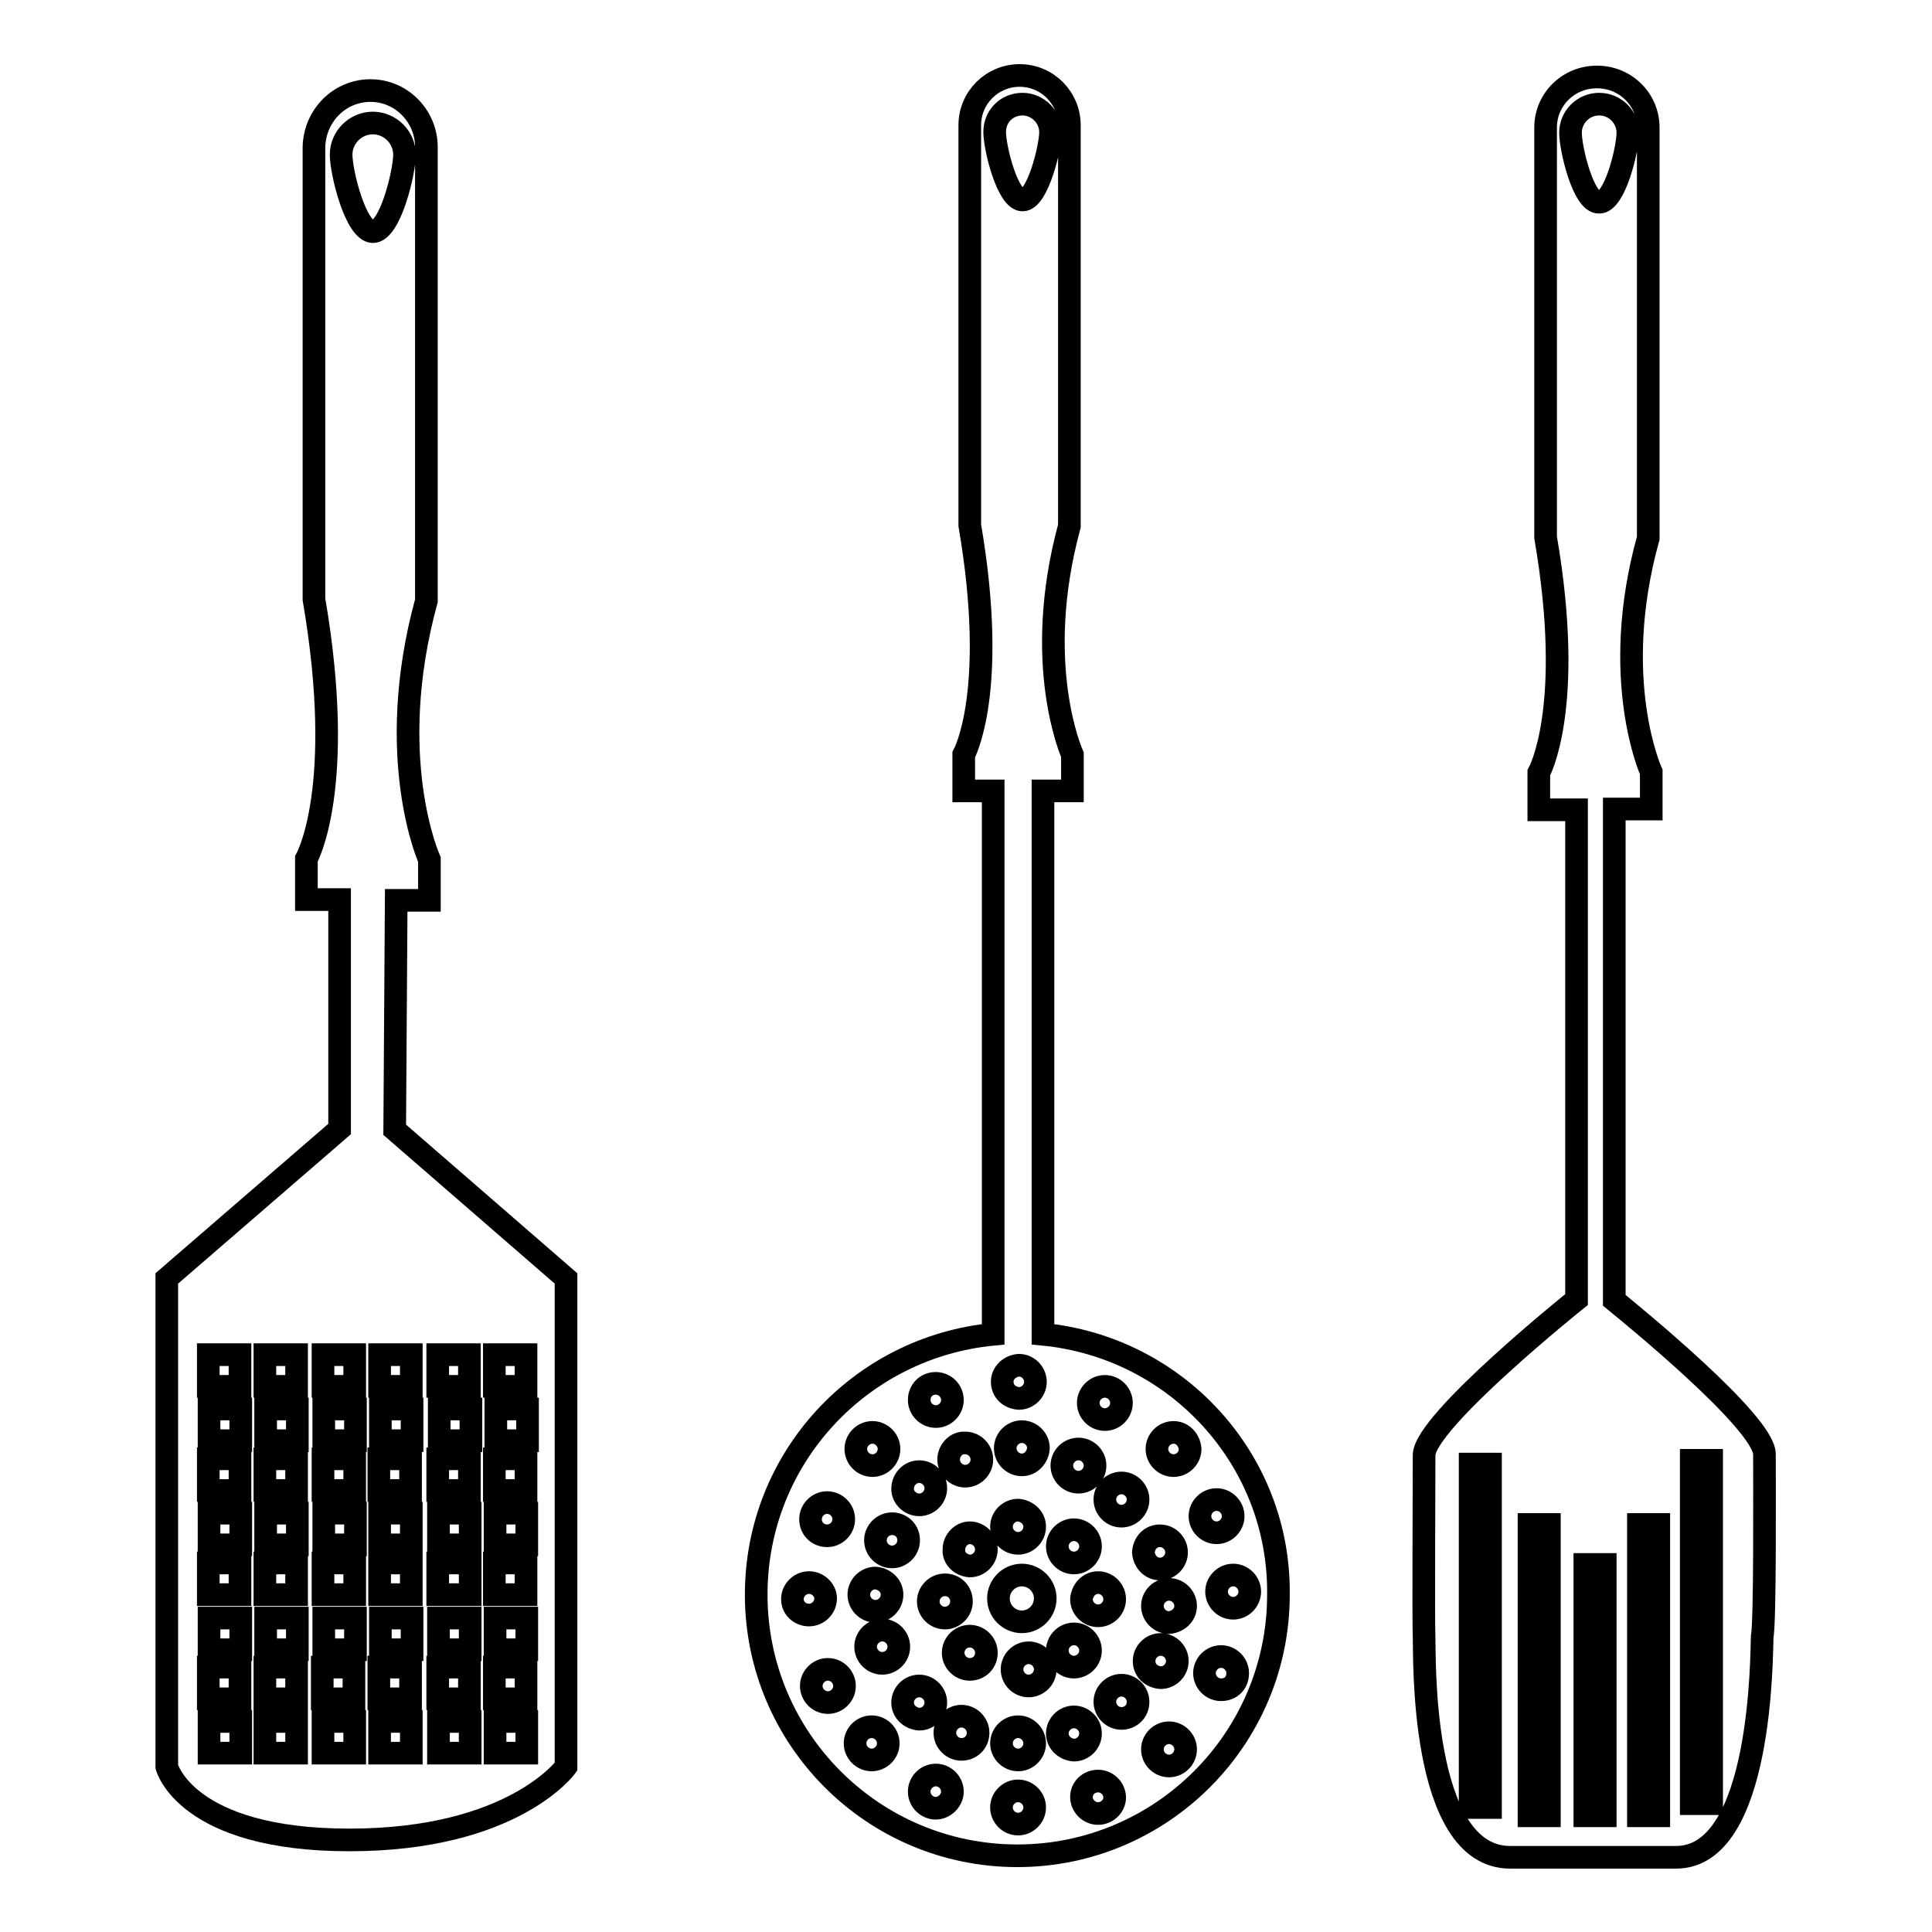
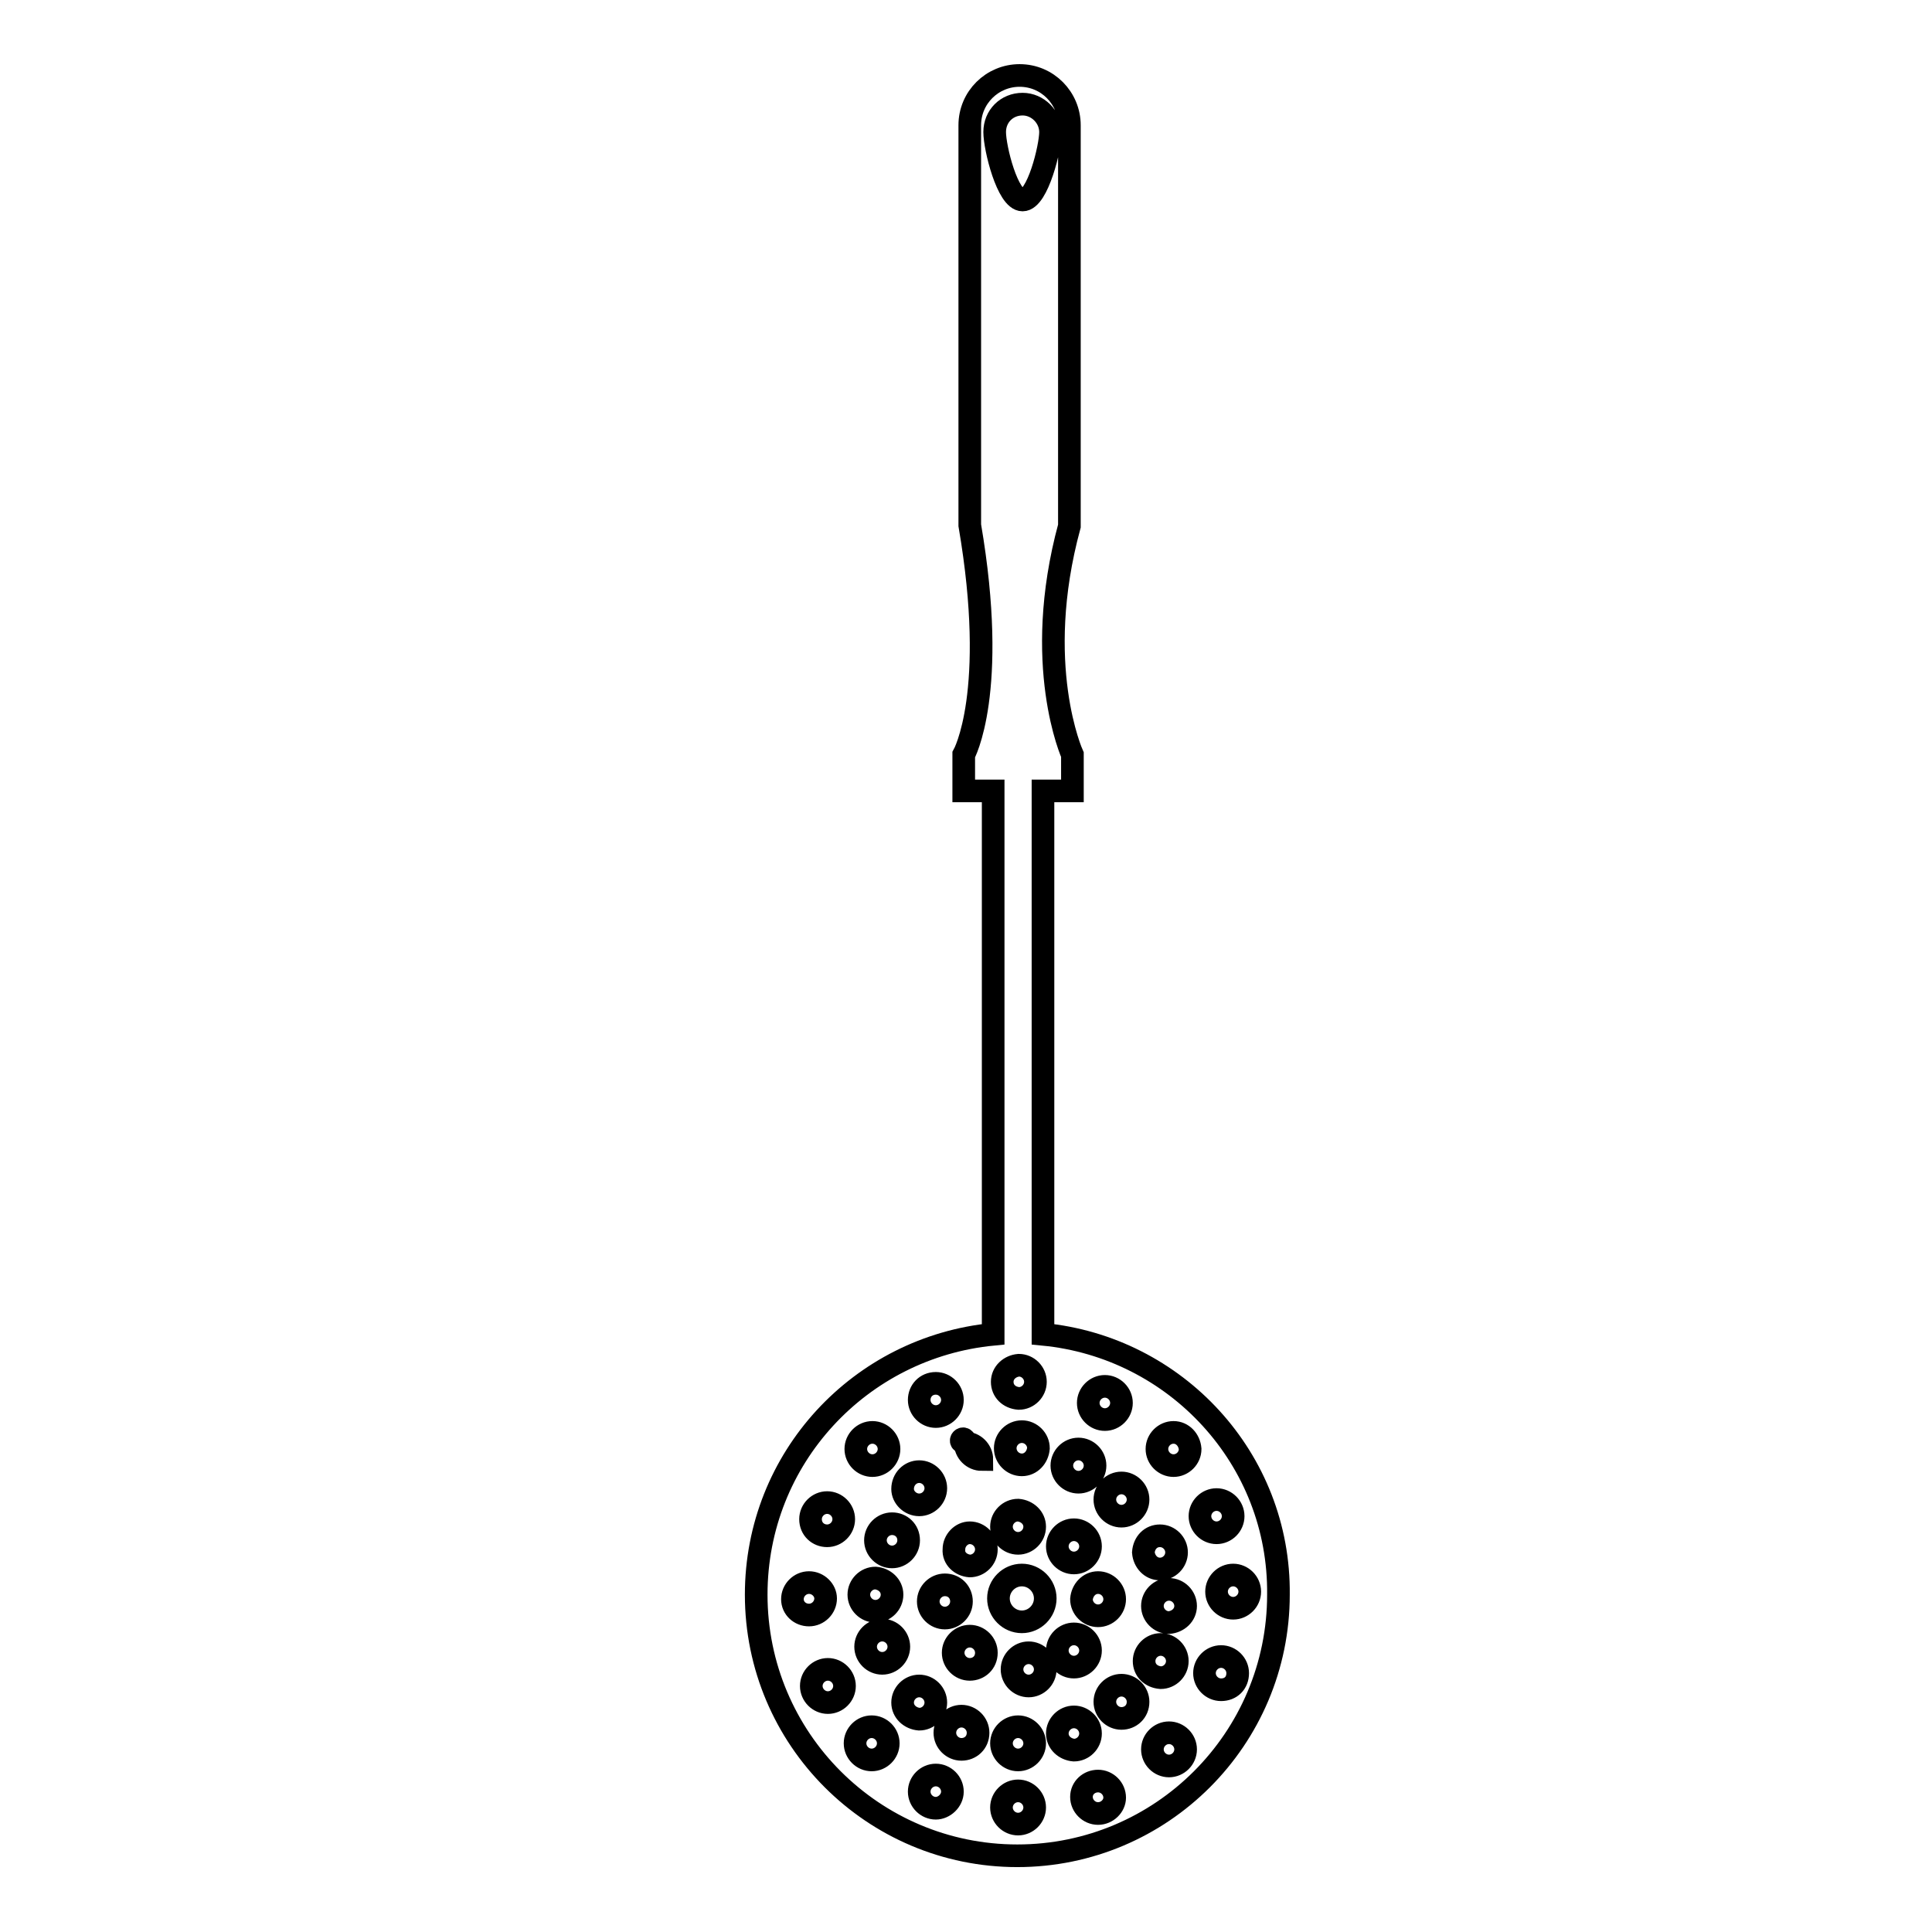
<svg xmlns="http://www.w3.org/2000/svg" version="1.1" x="0px" y="0px" viewBox="0 0 256 256" enable-background="new 0 0 256 256" xml:space="preserve">
  <g>
    <g>
      <g>
        <g>
-           <path stroke-width="3" fill-opacity="0" stroke="#000000" d="M52.5,119.3h4.4v-5.4c0,0-6.1-13.5-0.4-34.3c0-4.4,0-60,0-60h0c0,0,0-0.1,0-0.1c0-4.1-3.3-7.5-7.4-7.5s-7.4,3.3-7.5,7.5c0,0,0,0.1,0,0.1h0c0,0,0,54.8,0,59.8c4.3,25.1-1,34.4-1,34.4v5.4H45v30.4l-22.9,19.8v64.7c0,0,2.5,9.7,24.2,9.7c21.7,0,28.7-9.7,28.7-9.7v-64.7l-22.7-19.7L52.5,119.3L52.5,119.3z M47,179.5v4.2h-4.2v-4.2H47z M42.8,193.3H47v4.2h-4.2V193.3z M42.9,204.7v-4.2h4.2v4.2H42.9z M47,207.1v4.2h-4.2v-4.2H47z M35.1,179.5h4.2v4.2h-4.2V179.5z M35.1,193.3h4.2v4.2h-4.2V193.3z M35.2,204.7v-4.2h4.2v4.2H35.2z M39.3,207.1v4.2h-4.2l0-4.2H39.3z M31.8,179.5v4.2h-4.2v-4.2H31.8z M31.8,193.3v4.2h-4.2v-4.2H31.8z M27.7,204.7v-4.2h4.2v4.2H27.7z M31.8,207.1v4.2h-4.2v-4.2H31.8z M27.6,220.9h4.2v4.2h-4.2V220.9z M31.9,232.3h-4.2v-4.2h4.2V232.3z M31.9,218.6h-4.2v-4.2h4.2V218.6z M31.9,190.9h-4.2v-4.2h4.2L31.9,190.9L31.9,190.9z M35.1,220.9h4.2v4.2h-4.2V220.9z M35.1,232.3v-4.2h4.2v4.2H35.1z M39.4,218.6h-4.2v-4.2h4.2V218.6z M35.2,190.9v-4.2h4.2v4.2H35.2z M42.7,220.9h4.2v4.2h-4.2V220.9z M47,232.3h-4.2v-4.2H47V232.3z M47.1,218.6h-4.2v-4.2h4.2V218.6z M47.1,190.9h-4.2v-4.2h4.2V190.9z M45.2,20.5c0-2.3,1.9-4.2,4.2-4.2c2.3,0,4.2,1.9,4.2,4.2c0,2.3-1.9,10.2-4.2,10.2C47.1,30.6,45.2,22.8,45.2,20.5z M50.3,204.7v-4.2h4.2v4.2H50.3z M54.5,207.1v4.2h-4.2v-4.2H54.5z M50.2,197.5v-4.2h4.2v4.2H50.2z M50.2,220.9h4.2v4.2h-4.2V220.9z M50.3,232.3v-4.2h4.2v4.2H50.3z M54.6,218.6h-4.2v-4.2h4.2V218.6L54.6,218.6z M62.3,232.3h-4.2v-4.2h4.2V232.3z M58.1,218.6v-4.2h4.2v4.2H58.1z M62.3,207.1v4.2H58v-4.2H62.3z M58.1,200.5h4.2v4.2h-4.2L58.1,200.5z M65.6,232.3v-4.2h4.2v4.2H65.6z M65.6,218.6v-4.2h4.2v4.2H65.6z M69.7,207.1v4.2h-4.2v-4.2H69.7z M65.6,204.7v-4.2h4.2v4.2H65.6z M69.9,190.9h-4.2v-4.2h4.2V190.9z M65.5,179.5h4.2v4.2h-4.2V179.5z M65.5,193.3h4.2v4.2h-4.2V193.3z M65.5,220.9h4.2v4.2h-4.2V220.9z M62.4,190.9h-4.2v-4.2h4.2V190.9z M58,179.5l4.2,0v4.2H58V179.5z M58,193.3h4.2v4.2H58V193.3z M58,220.9h4.2v4.2H58V220.9z M54.6,190.9h-4.2v-4.2h4.2V190.9z M54.5,179.5v4.2h-4.2v-4.2H54.5z" />
-           <path stroke-width="3" fill-opacity="0" stroke="#000000" d="M138.2,176.8v-72h3.9l0-4.8c0,0-5.4-11.9-0.4-30.3c0-3.9,0-53,0-53h0c0,0,0-0.1,0-0.1c0-3.6-2.9-6.6-6.6-6.6c-3.6,0-6.6,2.9-6.6,6.6c0,0,0,0.1,0,0.1h0c0,0,0,48.4,0,52.9c3.8,22.2-0.8,30.4-0.8,30.4v4.8h3.9v72c-17.6,1.7-31.4,16.4-31.4,34.5c0,19.1,15.5,34.6,34.6,34.6c19.1,0,34.6-15.5,34.6-34.6C169.6,193.3,155.8,178.5,138.2,176.8z M126.4,205.3c0-1.2,1-2.2,2.1-2.2c1.2,0,2.2,1,2.2,2.2c0,1.2-1,2.2-2.2,2.2C127.3,207.4,126.3,206.5,126.4,205.3z M127.4,212.2c0,1.2-1,2.2-2.2,2.2c-1.2,0-2.2-1-2.2-2.2c0-1.2,1-2.2,2.2-2.2C126.5,210,127.4,211,127.4,212.2z M127.9,191.2c1.2,0,2.2,1,2.2,2.2s-1,2.2-2.2,2.2c-1.2,0-2.2-1-2.2-2.2S126.7,191.1,127.9,191.2z M124,183.3c1.2,0,2.2,1,2.2,2.2s-1,2.2-2.2,2.2c-1.2,0-2.2-1-2.2-2.2S122.7,183.3,124,183.3z M121.8,195c1.2,0,2.2,1,2.2,2.2c0,1.2-1,2.2-2.2,2.2s-2.2-1-2.2-2.1C119.6,196,120.6,195,121.8,195z M120.4,204.1c0,1.2-1,2.2-2.2,2.2c-1.2,0-2.2-1-2.2-2.2c0-1.2,1-2.2,2.2-2.2S120.4,202.8,120.4,204.1z M118.2,211.3c0,1.2-1,2.2-2.2,2.2c-1.2,0-2.2-1-2.2-2.2s1-2.2,2.2-2.2C117.2,209.2,118.2,210.1,118.2,211.3z M115.6,189.8c1.2,0,2.2,1,2.2,2.2s-1,2.2-2.2,2.2c-1.2,0-2.2-1-2.2-2.2S114.4,189.8,115.6,189.8z M109.6,199.1c1.2,0,2.2,1,2.2,2.2c0,1.2-1,2.2-2.2,2.2c-1.2,0-2.2-0.9-2.2-2.2C107.4,200.1,108.4,199.1,109.6,199.1z M105,211.9c0-1.2,1-2.2,2.2-2.2s2.2,1,2.2,2.1c0,1.2-1,2.2-2.2,2.2C106,214,105,213.1,105,211.9z M109.7,225.6c-1.2,0-2.2-1-2.2-2.2c0-1.2,1-2.2,2.2-2.2c1.2,0,2.2,1,2.2,2.2C111.9,224.6,110.9,225.6,109.7,225.6z M115.5,233.2c-1.2,0-2.2-1-2.2-2.2s1-2.2,2.2-2.2c1.2,0,2.2,1,2.2,2.2S116.7,233.2,115.5,233.2z M116.9,220.4c-1.2,0-2.2-1-2.2-2.2c0-1.2,1-2.2,2.2-2.2c1.2,0,2.2,1,2.2,2.2S118.1,220.4,116.9,220.4z M119.6,225.6c0-1.2,1-2.2,2.2-2.2s2.2,1,2.2,2.2s-1,2.2-2.2,2.2C120.6,227.7,119.6,226.8,119.6,225.6z M124,239.6c-1.2,0-2.2-1-2.2-2.2c0-1.2,1-2.2,2.2-2.2c1.2,0,2.2,1,2.2,2.2S125.1,239.6,124,239.6z M127.4,231.8c-1.2,0-2.2-1-2.2-2.2c0-1.2,1-2.2,2.2-2.2c1.2,0,2.2,1,2.2,2.2C129.6,230.9,128.6,231.8,127.4,231.8z M128.5,221.2c-1.2,0-2.2-1-2.2-2.2c0-1.2,1-2.2,2.2-2.2s2.2,1,2.2,2.2C130.7,220.3,129.7,221.2,128.5,221.2z M153.7,203.5c1.2,0,2.2,1,2.2,2.2c0,1.2-1,2.2-2.2,2.2c-1.2,0-2.1-1-2.2-2.2C151.6,204.4,152.5,203.5,153.7,203.5z M146.4,183.7c1.2,0,2.2,1,2.2,2.2s-1,2.2-2.2,2.2c-1.2,0-2.2-1-2.2-2.2S145.2,183.7,146.4,183.7z M142.9,192c1.2,0,2.2,1,2.2,2.2c0,1.2-1,2.2-2.2,2.2c-1.2,0-2.2-1-2.2-2.2C140.7,193,141.7,192,142.9,192z M145.5,209.7c1.2,0,2.2,1,2.2,2.2c0,1.2-1,2.2-2.2,2.2c-1.2,0-2.2-1-2.2-2.2C143.4,210.7,144.3,209.7,145.5,209.7z M142.3,202.7c1.2,0,2.2,1,2.2,2.2c0,1.2-1,2.2-2.2,2.2c-1.2,0-2.2-1-2.2-2.2C140.1,203.7,141.1,202.7,142.3,202.7z M135.5,13.8c2,0,3.7,1.7,3.7,3.7c0,2-1.7,9-3.7,9c-2,0-3.7-6.9-3.7-9C131.8,15.4,133.4,13.8,135.5,13.8z M135.4,194.1c-1.2,0-2.2-1-2.2-2.2c0-1.2,1-2.2,2.2-2.2s2.2,1,2.2,2.2C137.5,193.1,136.6,194.1,135.4,194.1z M137.1,202.3c0,1.2-1,2.2-2.2,2.2c-1.2,0-2.2-1-2.2-2.2s1-2.2,2.2-2.2C136.1,200.2,137.1,201.1,137.1,202.3z M132.8,183.1c0-1.2,1-2.1,2.2-2.2c1.2,0,2.2,1,2.2,2.2s-1,2.2-2.2,2.2C133.7,185.2,132.8,184.3,132.8,183.1z M135.4,208.7c1.7,0,3.1,1.4,3.1,3.1s-1.4,3.1-3.1,3.1c-1.7,0-3.1-1.4-3.1-3.1C132.3,210.1,133.7,208.7,135.4,208.7z M134.9,241.7c-1.2,0-2.2-1-2.2-2.2c0-1.2,1-2.2,2.2-2.2c1.2,0,2.2,1,2.2,2.2S136.1,241.7,134.9,241.7z M134.9,233.2c-1.2,0-2.2-1-2.2-2.2s1-2.2,2.2-2.2c1.2,0,2.2,1,2.2,2.2S136.1,233.2,134.9,233.2z M136.3,223.4c-1.2,0-2.2-1-2.2-2.2c0-1.2,1-2.2,2.2-2.2c1.2,0,2.2,1,2.2,2.2C138.5,222.4,137.5,223.4,136.3,223.4z M142.3,216.5c1.2,0,2.2,1,2.2,2.2c0,1.2-1,2.2-2.2,2.2c-1.2,0-2.2-1-2.2-2.2C140.1,217.5,141.1,216.5,142.3,216.5z M140.1,229.7c0-1.2,1-2.2,2.2-2.2c1.2,0,2.2,1,2.2,2.2c0,1.2-1,2.2-2.2,2.2C141.1,231.8,140.1,230.9,140.1,229.7z M145.5,240.3c-1.2,0-2.2-1-2.2-2.2c0-1.2,1-2.1,2.2-2.1c1.2,0,2.2,1,2.2,2.2C147.7,239.3,146.7,240.3,145.5,240.3z M148.6,227.7c-1.2,0-2.2-1-2.2-2.2c0-1.2,1-2.2,2.2-2.2c1.2,0,2.2,1,2.2,2.2C150.8,226.8,149.8,227.7,148.6,227.7z M148.6,200.9c-1.2,0-2.2-1-2.2-2.2c0-1.2,1-2.2,2.2-2.2c1.2,0,2.2,1,2.2,2.2C150.8,199.9,149.8,200.9,148.6,200.9z M151.6,220.1c0-1.2,1-2.2,2.2-2.2c1.2,0,2.2,1,2.2,2.2c0,1.2-1,2.2-2.2,2.2C152.5,222.2,151.6,221.3,151.6,220.1z M154.9,234c-1.2,0-2.2-1-2.2-2.2c0-1.2,1-2.2,2.2-2.2c1.2,0,2.2,1,2.2,2.2C157.1,233,156.1,234,154.9,234z M154.9,215c-1.2,0-2.2-1-2.2-2.2c0-1.2,1-2.2,2.2-2.2c1.2,0,2.2,1,2.2,2.2C157.1,214,156.1,214.9,154.9,215z M155.5,194.2c-1.2,0-2.2-1-2.2-2.2c0-1.2,1-2.2,2.2-2.2c1.2,0,2.1,1,2.2,2.2C157.7,193.2,156.7,194.2,155.5,194.2z M161.8,223.9c-1.2,0-2.2-1-2.2-2.2c0-1.2,1-2.2,2.2-2.2c1.2,0,2.2,1,2.2,2.2C164,223,163.1,223.9,161.8,223.9z M165.6,210.9c0,1.2-1,2.2-2.2,2.2c-1.2,0-2.2-1-2.2-2.2s1-2.2,2.2-2.2C164.6,208.7,165.6,209.7,165.6,210.9z M163.4,200.9c0,1.2-1,2.2-2.2,2.2c-1.2,0-2.2-1-2.2-2.2s1-2.2,2.2-2.2C162.4,198.7,163.4,199.7,163.4,200.9z" />
-           <path stroke-width="3" fill-opacity="0" stroke="#000000" d="M233.8,192.7c0-4.2-17.7-18.6-19.9-20.4v-65.1h4.9v-4.9c0,0-5.6-12.3-0.4-31c0-4,0-54.3,0-54.3h0c0,0,0-0.1,0-0.1c0-3.7-3-6.7-6.8-6.7c-3.8,0-6.8,3-6.8,6.7c0,0,0,0.1,0,0.1h0c0,0,0,49.6,0,54.2c3.9,22.7-0.9,31.2-0.9,31.2v4.9h5v64.9c0,0-20.1,16.1-20.2,20.6c0,4.5-0.1,22.1,0,24.1c0.1,2-0.7,29.2,11.4,29.2c3.5,0,9.7,0,10.9,0c0.1,0,0.2,0,0.2,0c1.2,0,7.3,0,10.9,0c11.5,0,11.3-27.2,11.4-29.2C233.9,214.8,233.8,197.2,233.8,192.7z M197.5,239.5h-2.7v-45.5h2.7V239.5z M205.3,240.6h-2.7V202h2.7V240.6z M208.1,17.6c0-2.1,1.7-3.8,3.8-3.8c2.1,0,3.8,1.7,3.8,3.8s-1.7,9.2-3.8,9.2C209.8,26.9,208.1,19.7,208.1,17.6z M210,240.6v-33.3h2.7v33.3H210z M219.8,240.6h-2.7V202h2.7V240.6z M226.8,239h-2.7v-45.5l2.7,0V239z" />
+           <path stroke-width="3" fill-opacity="0" stroke="#000000" d="M138.2,176.8v-72h3.9l0-4.8c0,0-5.4-11.9-0.4-30.3c0-3.9,0-53,0-53h0c0,0,0-0.1,0-0.1c0-3.6-2.9-6.6-6.6-6.6c-3.6,0-6.6,2.9-6.6,6.6c0,0,0,0.1,0,0.1h0c0,0,0,48.4,0,52.9c3.8,22.2-0.8,30.4-0.8,30.4v4.8h3.9v72c-17.6,1.7-31.4,16.4-31.4,34.5c0,19.1,15.5,34.6,34.6,34.6c19.1,0,34.6-15.5,34.6-34.6C169.6,193.3,155.8,178.5,138.2,176.8z M126.4,205.3c0-1.2,1-2.2,2.1-2.2c1.2,0,2.2,1,2.2,2.2c0,1.2-1,2.2-2.2,2.2C127.3,207.4,126.3,206.5,126.4,205.3z M127.4,212.2c0,1.2-1,2.2-2.2,2.2c-1.2,0-2.2-1-2.2-2.2c0-1.2,1-2.2,2.2-2.2C126.5,210,127.4,211,127.4,212.2z M127.9,191.2c1.2,0,2.2,1,2.2,2.2c-1.2,0-2.2-1-2.2-2.2S126.7,191.1,127.9,191.2z M124,183.3c1.2,0,2.2,1,2.2,2.2s-1,2.2-2.2,2.2c-1.2,0-2.2-1-2.2-2.2S122.7,183.3,124,183.3z M121.8,195c1.2,0,2.2,1,2.2,2.2c0,1.2-1,2.2-2.2,2.2s-2.2-1-2.2-2.1C119.6,196,120.6,195,121.8,195z M120.4,204.1c0,1.2-1,2.2-2.2,2.2c-1.2,0-2.2-1-2.2-2.2c0-1.2,1-2.2,2.2-2.2S120.4,202.8,120.4,204.1z M118.2,211.3c0,1.2-1,2.2-2.2,2.2c-1.2,0-2.2-1-2.2-2.2s1-2.2,2.2-2.2C117.2,209.2,118.2,210.1,118.2,211.3z M115.6,189.8c1.2,0,2.2,1,2.2,2.2s-1,2.2-2.2,2.2c-1.2,0-2.2-1-2.2-2.2S114.4,189.8,115.6,189.8z M109.6,199.1c1.2,0,2.2,1,2.2,2.2c0,1.2-1,2.2-2.2,2.2c-1.2,0-2.2-0.9-2.2-2.2C107.4,200.1,108.4,199.1,109.6,199.1z M105,211.9c0-1.2,1-2.2,2.2-2.2s2.2,1,2.2,2.1c0,1.2-1,2.2-2.2,2.2C106,214,105,213.1,105,211.9z M109.7,225.6c-1.2,0-2.2-1-2.2-2.2c0-1.2,1-2.2,2.2-2.2c1.2,0,2.2,1,2.2,2.2C111.9,224.6,110.9,225.6,109.7,225.6z M115.5,233.2c-1.2,0-2.2-1-2.2-2.2s1-2.2,2.2-2.2c1.2,0,2.2,1,2.2,2.2S116.7,233.2,115.5,233.2z M116.9,220.4c-1.2,0-2.2-1-2.2-2.2c0-1.2,1-2.2,2.2-2.2c1.2,0,2.2,1,2.2,2.2S118.1,220.4,116.9,220.4z M119.6,225.6c0-1.2,1-2.2,2.2-2.2s2.2,1,2.2,2.2s-1,2.2-2.2,2.2C120.6,227.7,119.6,226.8,119.6,225.6z M124,239.6c-1.2,0-2.2-1-2.2-2.2c0-1.2,1-2.2,2.2-2.2c1.2,0,2.2,1,2.2,2.2S125.1,239.6,124,239.6z M127.4,231.8c-1.2,0-2.2-1-2.2-2.2c0-1.2,1-2.2,2.2-2.2c1.2,0,2.2,1,2.2,2.2C129.6,230.9,128.6,231.8,127.4,231.8z M128.5,221.2c-1.2,0-2.2-1-2.2-2.2c0-1.2,1-2.2,2.2-2.2s2.2,1,2.2,2.2C130.7,220.3,129.7,221.2,128.5,221.2z M153.7,203.5c1.2,0,2.2,1,2.2,2.2c0,1.2-1,2.2-2.2,2.2c-1.2,0-2.1-1-2.2-2.2C151.6,204.4,152.5,203.5,153.7,203.5z M146.4,183.7c1.2,0,2.2,1,2.2,2.2s-1,2.2-2.2,2.2c-1.2,0-2.2-1-2.2-2.2S145.2,183.7,146.4,183.7z M142.9,192c1.2,0,2.2,1,2.2,2.2c0,1.2-1,2.2-2.2,2.2c-1.2,0-2.2-1-2.2-2.2C140.7,193,141.7,192,142.9,192z M145.5,209.7c1.2,0,2.2,1,2.2,2.2c0,1.2-1,2.2-2.2,2.2c-1.2,0-2.2-1-2.2-2.2C143.4,210.7,144.3,209.7,145.5,209.7z M142.3,202.7c1.2,0,2.2,1,2.2,2.2c0,1.2-1,2.2-2.2,2.2c-1.2,0-2.2-1-2.2-2.2C140.1,203.7,141.1,202.7,142.3,202.7z M135.5,13.8c2,0,3.7,1.7,3.7,3.7c0,2-1.7,9-3.7,9c-2,0-3.7-6.9-3.7-9C131.8,15.4,133.4,13.8,135.5,13.8z M135.4,194.1c-1.2,0-2.2-1-2.2-2.2c0-1.2,1-2.2,2.2-2.2s2.2,1,2.2,2.2C137.5,193.1,136.6,194.1,135.4,194.1z M137.1,202.3c0,1.2-1,2.2-2.2,2.2c-1.2,0-2.2-1-2.2-2.2s1-2.2,2.2-2.2C136.1,200.2,137.1,201.1,137.1,202.3z M132.8,183.1c0-1.2,1-2.1,2.2-2.2c1.2,0,2.2,1,2.2,2.2s-1,2.2-2.2,2.2C133.7,185.2,132.8,184.3,132.8,183.1z M135.4,208.7c1.7,0,3.1,1.4,3.1,3.1s-1.4,3.1-3.1,3.1c-1.7,0-3.1-1.4-3.1-3.1C132.3,210.1,133.7,208.7,135.4,208.7z M134.9,241.7c-1.2,0-2.2-1-2.2-2.2c0-1.2,1-2.2,2.2-2.2c1.2,0,2.2,1,2.2,2.2S136.1,241.7,134.9,241.7z M134.9,233.2c-1.2,0-2.2-1-2.2-2.2s1-2.2,2.2-2.2c1.2,0,2.2,1,2.2,2.2S136.1,233.2,134.9,233.2z M136.3,223.4c-1.2,0-2.2-1-2.2-2.2c0-1.2,1-2.2,2.2-2.2c1.2,0,2.2,1,2.2,2.2C138.5,222.4,137.5,223.4,136.3,223.4z M142.3,216.5c1.2,0,2.2,1,2.2,2.2c0,1.2-1,2.2-2.2,2.2c-1.2,0-2.2-1-2.2-2.2C140.1,217.5,141.1,216.5,142.3,216.5z M140.1,229.7c0-1.2,1-2.2,2.2-2.2c1.2,0,2.2,1,2.2,2.2c0,1.2-1,2.2-2.2,2.2C141.1,231.8,140.1,230.9,140.1,229.7z M145.5,240.3c-1.2,0-2.2-1-2.2-2.2c0-1.2,1-2.1,2.2-2.1c1.2,0,2.2,1,2.2,2.2C147.7,239.3,146.7,240.3,145.5,240.3z M148.6,227.7c-1.2,0-2.2-1-2.2-2.2c0-1.2,1-2.2,2.2-2.2c1.2,0,2.2,1,2.2,2.2C150.8,226.8,149.8,227.7,148.6,227.7z M148.6,200.9c-1.2,0-2.2-1-2.2-2.2c0-1.2,1-2.2,2.2-2.2c1.2,0,2.2,1,2.2,2.2C150.8,199.9,149.8,200.9,148.6,200.9z M151.6,220.1c0-1.2,1-2.2,2.2-2.2c1.2,0,2.2,1,2.2,2.2c0,1.2-1,2.2-2.2,2.2C152.5,222.2,151.6,221.3,151.6,220.1z M154.9,234c-1.2,0-2.2-1-2.2-2.2c0-1.2,1-2.2,2.2-2.2c1.2,0,2.2,1,2.2,2.2C157.1,233,156.1,234,154.9,234z M154.9,215c-1.2,0-2.2-1-2.2-2.2c0-1.2,1-2.2,2.2-2.2c1.2,0,2.2,1,2.2,2.2C157.1,214,156.1,214.9,154.9,215z M155.5,194.2c-1.2,0-2.2-1-2.2-2.2c0-1.2,1-2.2,2.2-2.2c1.2,0,2.1,1,2.2,2.2C157.7,193.2,156.7,194.2,155.5,194.2z M161.8,223.9c-1.2,0-2.2-1-2.2-2.2c0-1.2,1-2.2,2.2-2.2c1.2,0,2.2,1,2.2,2.2C164,223,163.1,223.9,161.8,223.9z M165.6,210.9c0,1.2-1,2.2-2.2,2.2c-1.2,0-2.2-1-2.2-2.2s1-2.2,2.2-2.2C164.6,208.7,165.6,209.7,165.6,210.9z M163.4,200.9c0,1.2-1,2.2-2.2,2.2c-1.2,0-2.2-1-2.2-2.2s1-2.2,2.2-2.2C162.4,198.7,163.4,199.7,163.4,200.9z" />
        </g>
      </g>
      <g />
      <g />
      <g />
      <g />
      <g />
      <g />
      <g />
      <g />
      <g />
      <g />
      <g />
      <g />
      <g />
      <g />
      <g />
    </g>
  </g>
</svg>